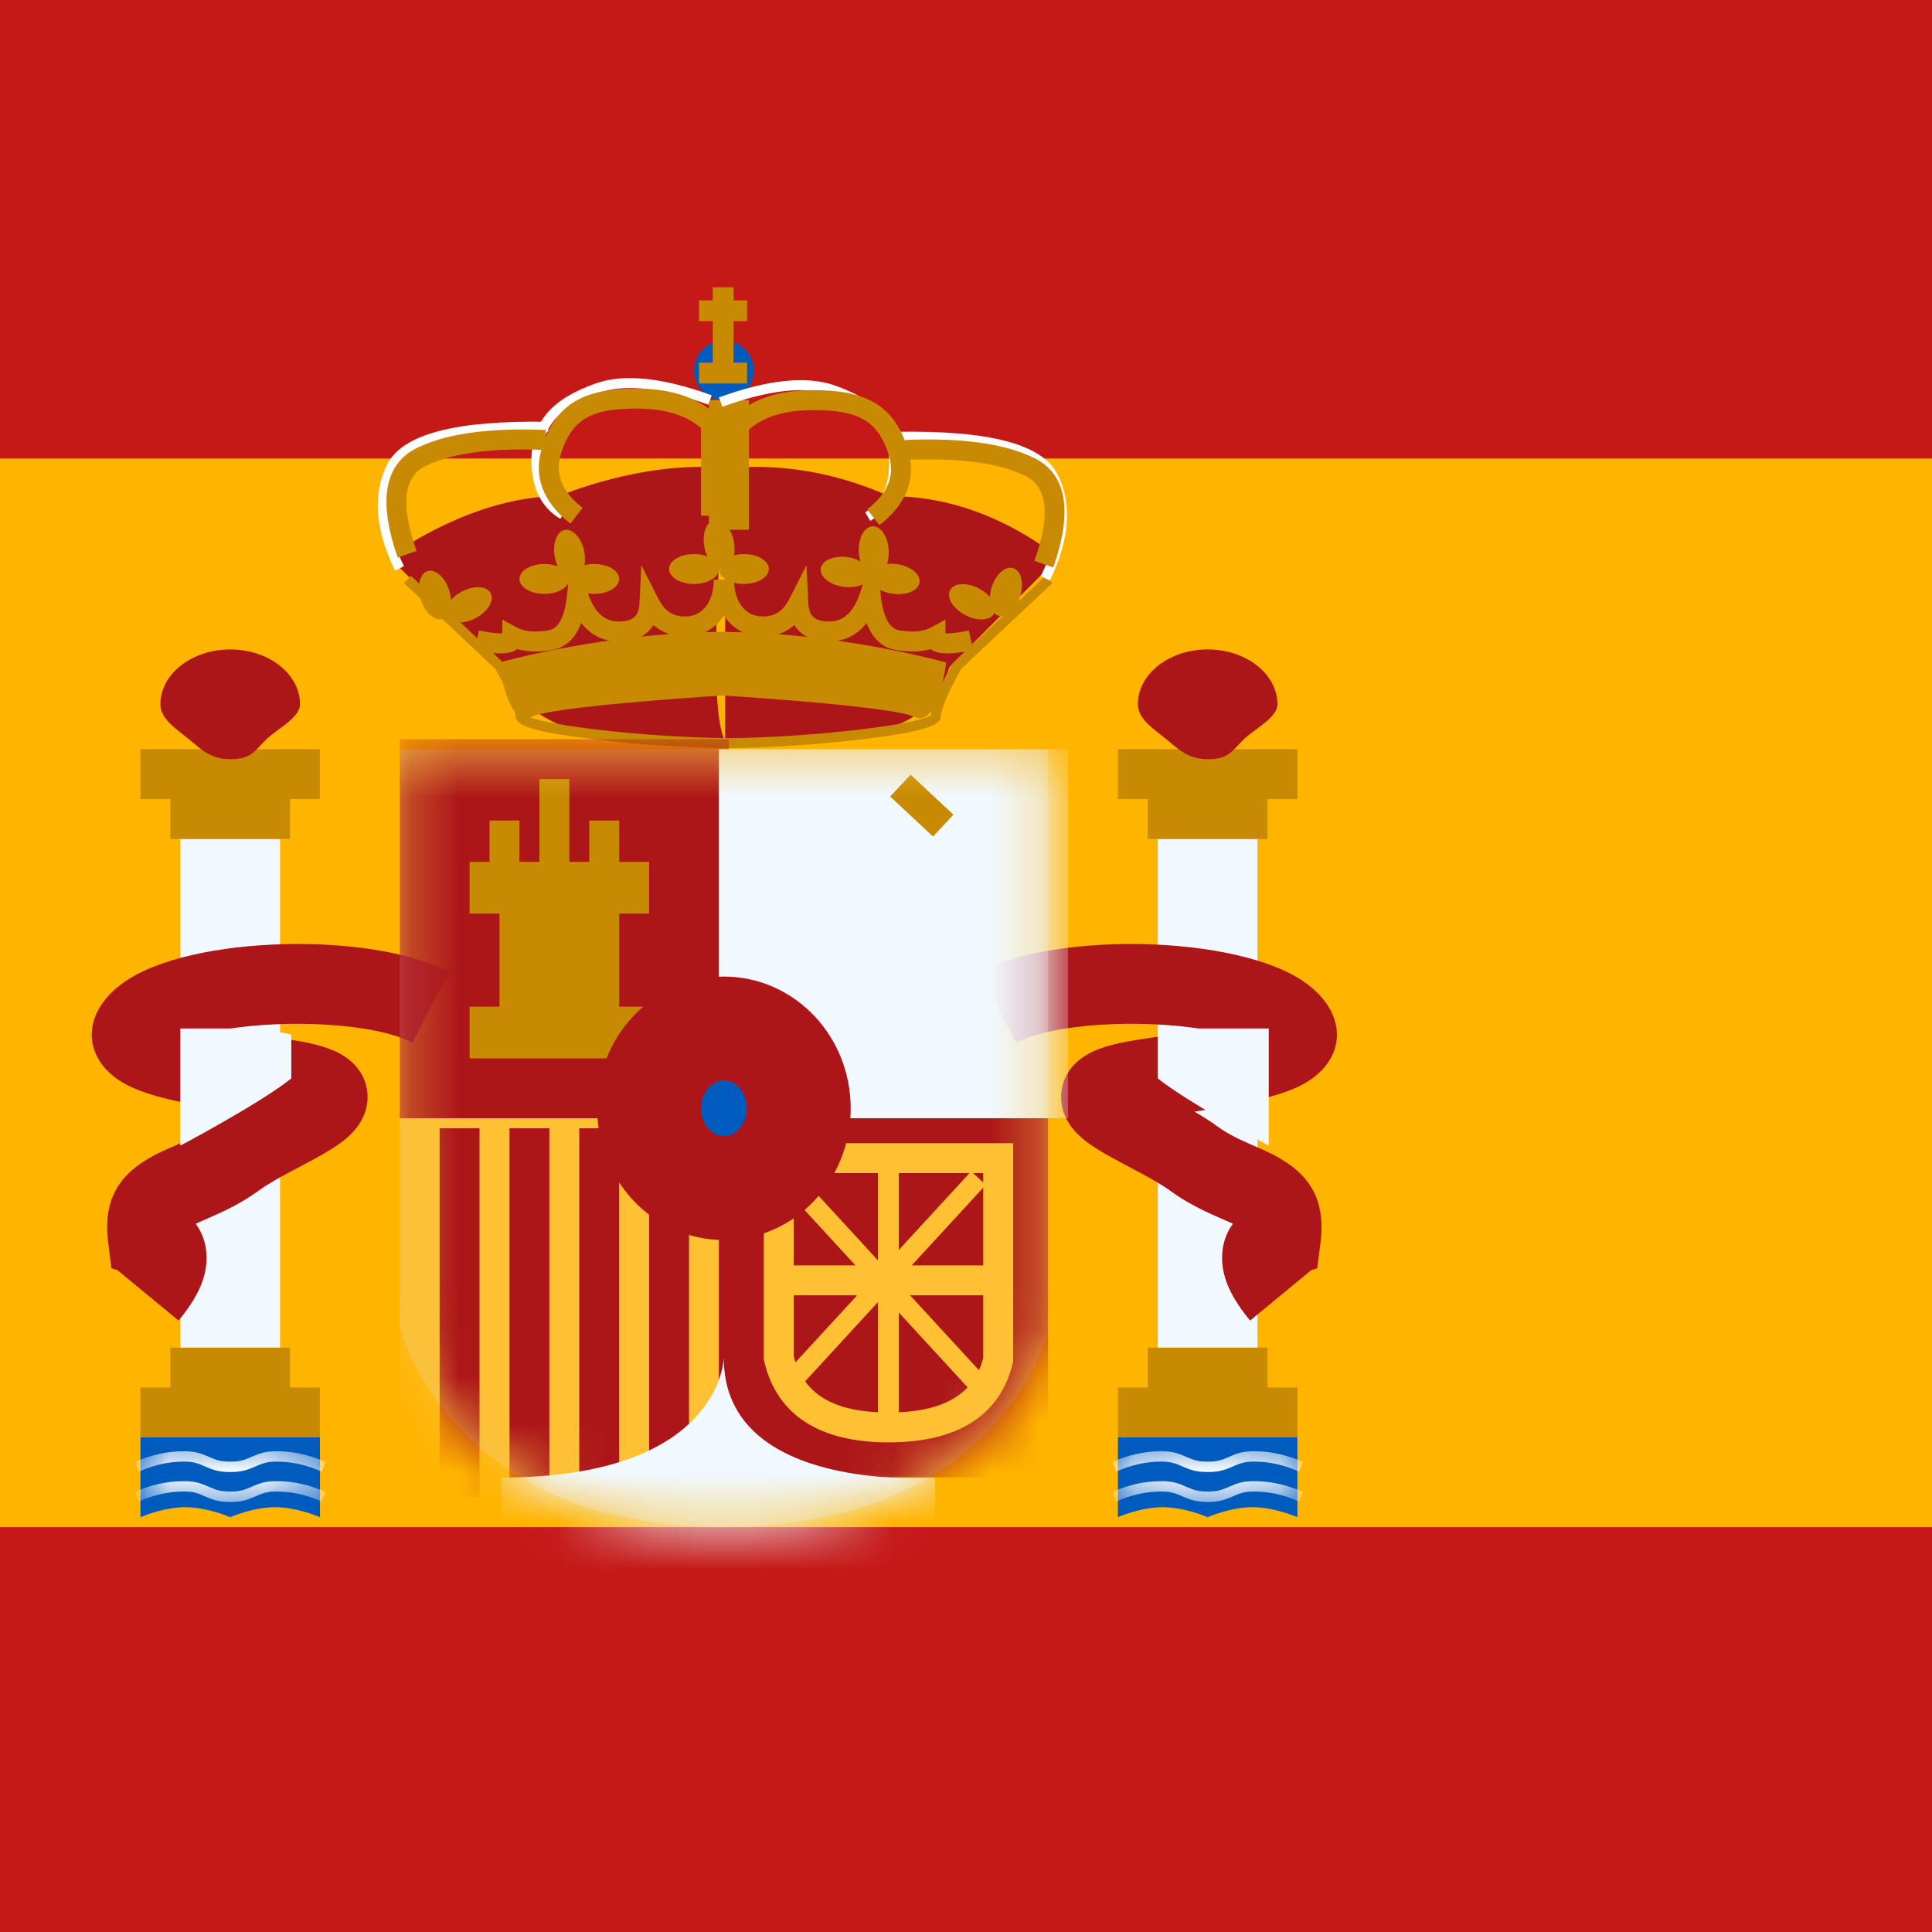
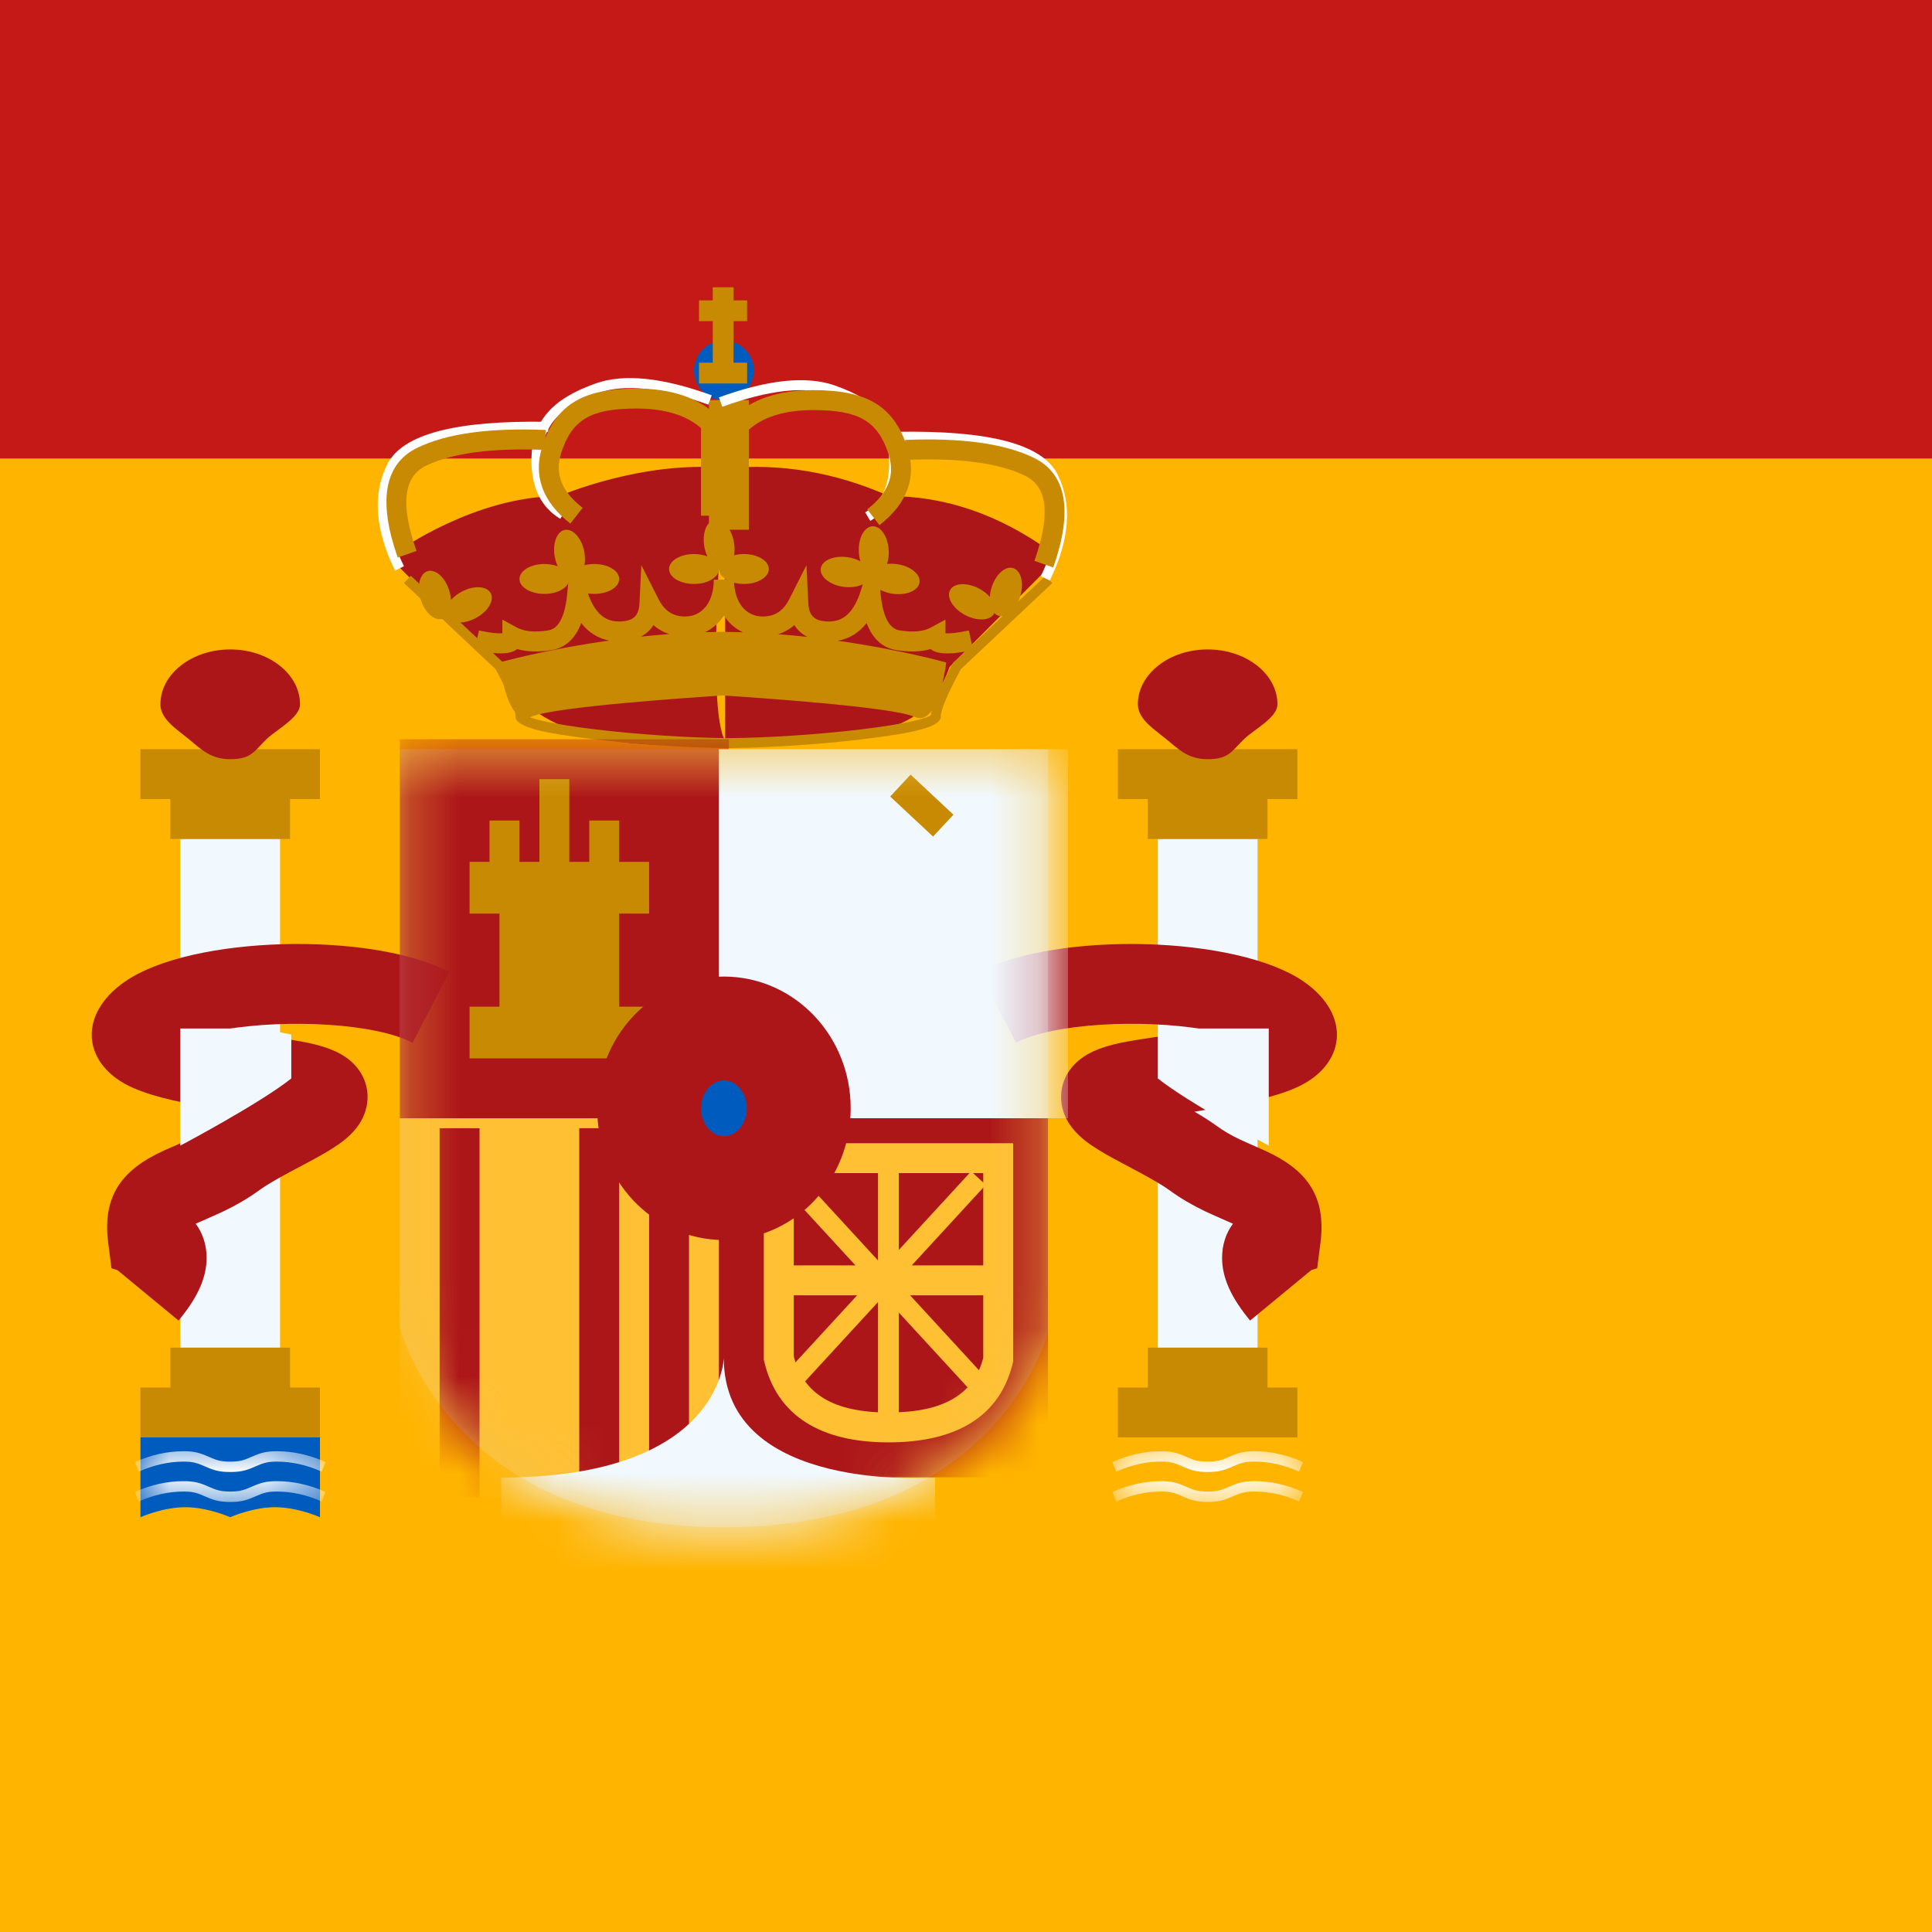
<svg xmlns="http://www.w3.org/2000/svg" width="40" height="40" viewBox="0 0 40 40" fill="none">
  <rect x="0" y="0" width="40" height="40" fill="#333333" stroke="none" />
  <mask id="mask0_670_414" style="mask-type:luminance" maskUnits="userSpaceOnUse" x="-6" y="-2" width="60" height="45">
    <rect x="-5.5" y="-1.569" width="59" height="44.25" fill="white" />
  </mask>
  <g mask="url(#mask0_670_414)">
    <path fill-rule="evenodd" clip-rule="evenodd" d="M-5.5 -1.569V42.681H53.5V-1.569H-5.5Z" fill="#FFB400" />
    <mask id="mask1_670_414" style="mask-type:luminance" maskUnits="userSpaceOnUse" x="-6" y="-2" width="60" height="45">
      <path fill-rule="evenodd" clip-rule="evenodd" d="M-5.5 -1.569V42.681H53.5V-1.569H-5.5Z" fill="white" />
    </mask>
    <g mask="url(#mask1_670_414)">
      <path fill-rule="evenodd" clip-rule="evenodd" d="M-5.5 -1.569V9.493H53.5V-1.569H-5.5Z" fill="#C51918" />
-       <path fill-rule="evenodd" clip-rule="evenodd" d="M-5.5 31.618V42.681H53.5V31.618H-5.5Z" fill="#C51918" />
+       <path fill-rule="evenodd" clip-rule="evenodd" d="M-5.5 31.618V42.681V31.618H-5.5Z" fill="#C51918" />
      <rect x="3.733" y="17.37" width="2.065" height="10.738" fill="#F1F9FF" />
      <path fill-rule="evenodd" clip-rule="evenodd" d="M6.624 15.511H2.907V16.544H3.527V17.37H6.005V16.544H6.624V15.511Z" fill="#C88A02" />
      <path fill-rule="evenodd" clip-rule="evenodd" d="M6.005 28.727H6.624V29.76H2.907V28.727H3.527V27.901H6.005V28.727Z" fill="#C88A02" />
      <path fill-rule="evenodd" clip-rule="evenodd" d="M4.766 15.718C5.215 15.718 5.261 15.549 5.526 15.296C5.732 15.1 6.212 14.856 6.212 14.582C6.212 13.955 5.564 13.446 4.766 13.446C3.968 13.446 3.321 13.955 3.321 14.582C3.321 14.887 3.651 15.092 3.9 15.296C4.163 15.511 4.356 15.718 4.766 15.718Z" fill="#AD1619" />
      <path fill-rule="evenodd" clip-rule="evenodd" d="M2.908 29.76H6.625V31.412C6.625 31.412 6.16 31.205 5.695 31.205C5.231 31.205 4.766 31.412 4.766 31.412C4.766 31.412 4.301 31.205 3.837 31.205C3.372 31.205 2.908 31.412 2.908 31.412V29.76Z" fill="#005BBF" />
      <mask id="mask2_670_414" style="mask-type:luminance" maskUnits="userSpaceOnUse" x="2" y="29" width="5" height="3">
        <path fill-rule="evenodd" clip-rule="evenodd" d="M2.908 29.76H6.625V31.412C6.625 31.412 6.16 31.205 5.695 31.205C5.231 31.205 4.766 31.412 4.766 31.412C4.766 31.412 4.301 31.205 3.837 31.205C3.372 31.205 2.908 31.412 2.908 31.412V29.76Z" fill="white" />
      </mask>
      <g mask="url(#mask2_670_414)">
        <path d="M2.874 31.087L2.793 30.889C3.128 30.74 3.464 30.666 3.8 30.666C4.017 30.666 4.131 30.696 4.324 30.782C4.493 30.857 4.581 30.881 4.767 30.881C4.952 30.881 5.04 30.857 5.209 30.782C5.402 30.696 5.516 30.666 5.733 30.666C6.07 30.666 6.406 30.74 6.741 30.889L6.66 31.087C6.35 30.949 6.041 30.881 5.733 30.881C5.548 30.881 5.46 30.904 5.291 30.98C5.098 31.065 4.984 31.096 4.767 31.096C4.549 31.096 4.436 31.065 4.243 30.98C4.073 30.904 3.985 30.881 3.8 30.881C3.492 30.881 3.184 30.949 2.874 31.087Z" fill="white" />
        <path d="M2.874 30.468L2.793 30.27C3.128 30.121 3.464 30.046 3.8 30.046C4.017 30.046 4.131 30.076 4.324 30.162C4.493 30.238 4.581 30.261 4.767 30.261C4.952 30.261 5.04 30.238 5.209 30.162C5.402 30.076 5.516 30.046 5.733 30.046C6.07 30.046 6.406 30.121 6.741 30.27L6.66 30.468C6.35 30.33 6.041 30.261 5.733 30.261C5.548 30.261 5.46 30.285 5.291 30.36C5.098 30.446 4.984 30.476 4.767 30.476C4.549 30.476 4.436 30.446 4.243 30.36C4.073 30.285 3.985 30.261 3.8 30.261C3.492 30.261 3.184 30.33 2.874 30.468Z" fill="white" />
      </g>
      <rect x="23.971" y="17.37" width="2.065" height="10.738" fill="#F1F9FF" />
      <path fill-rule="evenodd" clip-rule="evenodd" d="M26.861 15.511H23.145V16.544H23.764V17.37H26.242V16.544H26.861V15.511Z" fill="#C88A02" />
      <path fill-rule="evenodd" clip-rule="evenodd" d="M26.242 28.727H26.861V29.76H23.145V28.727H23.764V27.901H26.242V28.727Z" fill="#C88A02" />
      <path fill-rule="evenodd" clip-rule="evenodd" d="M25.003 15.718C25.452 15.718 25.498 15.549 25.763 15.296C25.969 15.1 26.448 14.856 26.448 14.582C26.448 13.955 25.801 13.446 25.003 13.446C24.205 13.446 23.558 13.955 23.558 14.582C23.558 14.887 23.888 15.092 24.137 15.296C24.4 15.511 24.593 15.718 25.003 15.718Z" fill="#AD1619" />
-       <path fill-rule="evenodd" clip-rule="evenodd" d="M23.145 29.76H26.861V31.412C26.861 31.412 26.397 31.205 25.932 31.205C25.468 31.205 25.003 31.412 25.003 31.412C25.003 31.412 24.538 31.205 24.074 31.205C23.609 31.205 23.145 31.412 23.145 31.412V29.76Z" fill="#005BBF" />
      <mask id="mask3_670_414" style="mask-type:luminance" maskUnits="userSpaceOnUse" x="23" y="29" width="4" height="3">
        <path fill-rule="evenodd" clip-rule="evenodd" d="M23.145 29.76H26.861V31.412C26.861 31.412 26.397 31.205 25.932 31.205C25.468 31.205 25.003 31.412 25.003 31.412C25.003 31.412 24.538 31.205 24.074 31.205C23.609 31.205 23.145 31.412 23.145 31.412V29.76Z" fill="white" />
      </mask>
      <g mask="url(#mask3_670_414)">
        <path d="M23.111 31.087L23.03 30.889C23.364 30.74 23.701 30.666 24.037 30.666C24.254 30.666 24.368 30.696 24.561 30.782C24.73 30.857 24.818 30.881 25.004 30.881C25.189 30.881 25.277 30.857 25.447 30.782C25.64 30.696 25.753 30.666 25.97 30.666C26.307 30.666 26.643 30.74 26.978 30.889L26.896 31.087C26.587 30.949 26.278 30.881 25.97 30.881C25.785 30.881 25.697 30.904 25.528 30.98C25.335 31.065 25.221 31.096 25.004 31.096C24.786 31.096 24.673 31.065 24.48 30.98C24.31 30.904 24.222 30.881 24.037 30.881C23.729 30.881 23.421 30.949 23.111 31.087Z" fill="white" />
        <path d="M23.111 30.468L23.03 30.27C23.364 30.121 23.701 30.046 24.037 30.046C24.254 30.046 24.368 30.076 24.561 30.162C24.73 30.238 24.818 30.261 25.004 30.261C25.189 30.261 25.277 30.238 25.447 30.162C25.64 30.076 25.753 30.046 25.97 30.046C26.307 30.046 26.643 30.121 26.978 30.27L26.896 30.468C26.587 30.33 26.278 30.261 25.97 30.261C25.785 30.261 25.697 30.285 25.528 30.36C25.335 30.446 25.221 30.476 25.004 30.476C24.786 30.476 24.673 30.446 24.48 30.36C24.31 30.285 24.222 30.261 24.037 30.261C23.729 30.261 23.421 30.33 23.111 30.468Z" fill="white" />
      </g>
      <path fill-rule="evenodd" clip-rule="evenodd" d="M25.302 26.043C25.302 26.479 25.51 26.89 25.882 27.341L27.15 26.295L27.271 26.258L27.339 25.729C27.463 24.753 27.046 24.212 26.186 23.822L26.127 23.795C26.009 23.744 25.752 23.631 25.665 23.589C25.484 23.502 25.334 23.416 25.195 23.314C25.057 23.214 24.909 23.12 24.731 23.016C25.795 22.845 26.37 22.719 26.811 22.529C27.866 22.075 28.002 21.018 26.988 20.32C25.605 19.367 21.902 19.282 20.277 20.121L21.035 21.588C21.833 21.177 23.645 21.099 24.915 21.31C24.722 21.344 24.505 21.38 24.263 21.418C24.148 21.436 23.816 21.487 23.642 21.514L23.538 21.53C23.03 21.609 22.684 21.709 22.428 21.884C21.905 22.24 21.827 22.882 22.201 23.355C22.358 23.555 22.564 23.705 22.876 23.886C22.977 23.944 23.084 24.003 23.229 24.08L23.305 24.12C23.393 24.168 23.533 24.241 23.584 24.269C23.882 24.429 24.077 24.544 24.223 24.65C24.451 24.816 24.685 24.951 24.951 25.079C25.094 25.147 25.505 25.326 25.503 25.325L25.527 25.336C25.383 25.53 25.302 25.768 25.302 26.043ZM3.697 27.341C4.069 26.89 4.277 26.479 4.277 26.043C4.277 25.768 4.195 25.53 4.052 25.336L4.076 25.325C4.074 25.326 4.484 25.147 4.627 25.079C4.893 24.951 5.127 24.816 5.356 24.65C5.501 24.544 5.697 24.429 5.994 24.269C6.046 24.241 6.185 24.167 6.274 24.12L6.35 24.08C6.494 24.003 6.602 23.944 6.702 23.886C7.014 23.705 7.22 23.555 7.378 23.355C7.751 22.882 7.674 22.24 7.151 21.884C6.894 21.709 6.548 21.609 6.041 21.53L5.936 21.514L5.936 21.514L5.936 21.514C5.763 21.487 5.43 21.436 5.316 21.418C5.073 21.38 4.857 21.344 4.664 21.311C5.933 21.099 7.746 21.177 8.543 21.589L9.301 20.121C7.676 19.282 3.974 19.367 2.591 20.32C1.576 21.018 1.713 22.075 2.768 22.529C3.209 22.719 3.784 22.845 4.848 23.016C4.67 23.12 4.522 23.214 4.384 23.314C4.244 23.416 4.095 23.502 3.913 23.589C3.826 23.631 3.569 23.744 3.452 23.795L3.451 23.795L3.392 23.822C2.533 24.212 2.115 24.753 2.24 25.729L2.307 26.258L2.429 26.295L3.697 27.341ZM2.634 25.975L2.632 25.98L2.633 25.977L2.634 25.975Z" fill="#AD1619" />
      <path d="M5.421 21.294L6.031 21.42V22.328C5.382 22.846 3.733 23.719 3.733 23.719V21.294H5.421Z" fill="#F1F9FF" />
      <path d="M24.58 21.294L23.971 21.42V22.328C24.62 22.846 26.268 23.719 26.268 23.719V21.294H24.58Z" fill="#F1F9FF" />
      <path fill-rule="evenodd" clip-rule="evenodd" d="M21.743 11.717V11.415C20.681 10.652 19.569 10.271 18.406 10.271C17.292 9.778 16.164 9.586 15.022 9.697C15.023 9.693 15.023 9.691 15.023 9.691C13.306 9.524 11.576 10.271 11.576 10.271C9.833 10.271 8.24 11.415 8.24 11.415V11.717L10.322 13.809C10.322 13.809 10.909 15.822 15.014 15.349V15.354C15.014 15.354 17.733 15.28 17.924 15.216C18 15.191 18.078 15.168 18.158 15.145C18.691 14.989 19.299 14.812 19.66 13.809L21.743 11.717ZM15.014 9.789C14.955 10.485 14.617 14.684 15.014 15.335V9.789Z" fill="#AD1619" />
      <path fill-rule="evenodd" clip-rule="evenodd" d="M9.828 13.457L9.83 13.45L8.364 12.072L8.506 11.921L9.881 13.215L9.916 13.053C10.141 13.102 10.306 13.12 10.401 13.11V12.829L10.706 12.994C10.856 13.075 11.071 13.097 11.353 13.051C11.561 13.017 11.701 12.776 11.747 12.262L11.84 11.224L12.15 12.219C12.29 12.669 12.505 12.867 12.809 12.867C13.107 12.867 13.227 12.758 13.24 12.483L13.278 11.702L13.631 12.399C13.758 12.65 13.933 12.764 14.183 12.764C14.539 12.764 14.778 12.467 14.778 12.001H14.784H15.191H15.197C15.197 12.467 15.436 12.764 15.792 12.764C16.042 12.764 16.217 12.65 16.344 12.399L16.697 11.702L16.735 12.483C16.748 12.758 16.868 12.867 17.166 12.867C17.471 12.867 17.685 12.669 17.825 12.219L18.135 11.224L18.228 12.262C18.274 12.776 18.414 13.017 18.622 13.051C18.904 13.097 19.119 13.075 19.269 12.994L19.574 12.829V13.11C19.669 13.12 19.834 13.102 20.059 13.053L20.124 13.353L21.646 11.921L21.788 12.072L19.894 13.854C19.617 14.363 19.478 14.698 19.478 14.838C19.478 15.051 18.924 15.177 17.843 15.307C16.997 15.409 15.997 15.477 15.18 15.487V15.488C15.146 15.488 15.111 15.488 15.076 15.488C15.041 15.488 15.007 15.488 14.973 15.488V15.487C14.155 15.477 13.156 15.409 12.309 15.307C11.228 15.177 10.674 15.051 10.674 14.838C10.674 14.812 10.669 14.778 10.659 14.738C10.55 14.599 10.473 14.372 10.422 14.167C10.375 14.071 10.32 13.967 10.259 13.854L9.839 13.459L9.828 13.457ZM19.979 13.49C19.641 13.55 19.397 13.544 19.267 13.438C19.064 13.497 18.827 13.503 18.555 13.459C18.265 13.411 18.063 13.219 17.942 12.899C17.783 13.101 17.583 13.226 17.342 13.266C18.664 13.453 19.59 13.717 19.59 13.717C19.59 13.717 19.567 13.912 19.512 14.142C19.57 14.022 19.64 13.888 19.72 13.74L19.74 13.714L19.979 13.49ZM16.719 13.187C16.604 13.13 16.512 13.047 16.446 12.941C16.347 13.028 16.235 13.091 16.111 13.131C16.319 13.146 16.522 13.166 16.719 13.187ZM15.382 13.091C15.221 13.016 15.087 12.897 14.988 12.745C14.888 12.896 14.756 13.014 14.596 13.089C14.691 13.086 14.786 13.084 14.881 13.083V13.082L14.964 13.082L15.047 13.082V13.083C15.159 13.084 15.271 13.087 15.382 13.091ZM10.397 13.7L10.205 13.519C10.436 13.542 10.607 13.521 10.708 13.438C10.911 13.497 11.148 13.503 11.42 13.459C11.71 13.411 11.912 13.219 12.033 12.899C12.187 13.095 12.381 13.218 12.612 13.262C11.473 13.422 10.623 13.64 10.397 13.7ZM13.855 13.128C13.655 13.143 13.459 13.161 13.268 13.181C13.378 13.124 13.465 13.043 13.529 12.941C13.625 13.026 13.734 13.088 13.855 13.128ZM18.935 14.842C19.08 14.91 19.196 14.842 19.288 14.713C19.28 14.748 19.275 14.781 19.273 14.81C19.261 14.818 19.242 14.827 19.218 14.837C19.15 14.866 19.046 14.896 18.911 14.927C18.645 14.988 18.267 15.048 17.819 15.102C16.944 15.207 15.903 15.276 15.076 15.282C14.249 15.276 13.209 15.207 12.334 15.102C11.885 15.048 11.507 14.988 11.242 14.927C11.129 14.902 11.037 14.876 10.971 14.851C10.978 14.849 10.985 14.846 10.993 14.842C11.444 14.631 14.427 14.433 14.964 14.399C15.501 14.433 18.484 14.631 18.935 14.842ZM19.502 14.806L19.501 14.807L19.503 14.805L19.504 14.804L19.502 14.806Z" fill="#C88A02" />
      <path fill-rule="evenodd" clip-rule="evenodd" d="M14.988 8.29C15.33 8.29 15.608 8.012 15.608 7.67C15.608 7.328 15.33 7.051 14.988 7.051C14.646 7.051 14.369 7.328 14.369 7.67C14.369 8.012 14.646 8.29 14.988 8.29Z" fill="#005BBF" />
      <path fill-rule="evenodd" clip-rule="evenodd" d="M14.585 11.331C14.598 11.399 14.619 11.463 14.645 11.519C14.565 11.489 14.47 11.471 14.368 11.471C14.083 11.471 13.852 11.61 13.852 11.781C13.852 11.952 14.083 12.09 14.368 12.09C14.653 12.09 14.884 11.952 14.884 11.781C14.885 11.952 15.116 12.09 15.401 12.09C15.686 12.09 15.917 11.952 15.917 11.781C15.917 11.61 15.686 11.471 15.401 11.471C15.329 11.471 15.261 11.48 15.198 11.496C15.213 11.411 15.213 11.313 15.193 11.213C15.139 10.933 14.959 10.733 14.791 10.765C14.623 10.798 14.531 11.051 14.585 11.331ZM14.885 11.771L14.884 11.78L14.884 11.771L14.885 11.771ZM11.548 11.725C11.521 11.669 11.501 11.606 11.488 11.538C11.433 11.258 11.525 11.005 11.693 10.972C11.861 10.939 12.041 11.14 12.096 11.419C12.115 11.52 12.116 11.617 12.101 11.702C12.163 11.686 12.232 11.677 12.303 11.677C12.588 11.677 12.819 11.816 12.819 11.987C12.819 12.158 12.588 12.296 12.303 12.296C12.019 12.296 11.788 12.158 11.787 11.988C11.786 12.158 11.555 12.296 11.271 12.296C10.986 12.296 10.755 12.158 10.755 11.987C10.755 11.816 10.986 11.677 11.271 11.677C11.373 11.677 11.468 11.695 11.548 11.725ZM11.787 11.977L11.787 11.986L11.787 11.978L11.787 11.977ZM18.015 11.914C17.991 12.084 17.743 12.189 17.461 12.149C17.178 12.109 16.969 11.94 16.993 11.77C17.016 11.601 17.265 11.496 17.547 11.536C17.648 11.55 17.739 11.58 17.814 11.622C17.796 11.562 17.785 11.497 17.781 11.428C17.766 11.143 17.893 10.905 18.064 10.896C18.234 10.887 18.385 11.111 18.4 11.395C18.405 11.498 18.392 11.594 18.366 11.676C18.429 11.669 18.498 11.67 18.569 11.68C18.852 11.719 19.061 11.889 19.038 12.058C19.014 12.228 18.765 12.333 18.483 12.293C18.201 12.253 17.991 12.084 18.015 11.915L18.017 11.905L18.016 11.905L18.015 11.914ZM19.981 12.733C20.233 12.867 20.502 12.853 20.582 12.702L20.587 12.694C20.611 12.72 20.641 12.739 20.674 12.749C20.838 12.799 21.038 12.619 21.122 12.346C21.205 12.074 21.14 11.812 20.976 11.762C20.813 11.712 20.613 11.893 20.529 12.165C20.509 12.231 20.497 12.297 20.494 12.359C20.438 12.294 20.362 12.234 20.272 12.186C20.02 12.053 19.751 12.066 19.671 12.217C19.59 12.368 19.73 12.6 19.981 12.733ZM9.849 12.797C9.597 12.931 9.328 12.917 9.248 12.766C9.246 12.763 9.245 12.76 9.243 12.757C9.219 12.783 9.189 12.802 9.156 12.812C8.992 12.862 8.792 12.682 8.709 12.409C8.625 12.137 8.69 11.875 8.854 11.825C9.017 11.775 9.218 11.956 9.301 12.228C9.321 12.294 9.333 12.36 9.336 12.422C9.393 12.358 9.468 12.298 9.558 12.25C9.81 12.116 10.079 12.13 10.159 12.281C10.24 12.432 10.101 12.663 9.849 12.797Z" fill="#C88A02" />
      <path fill-rule="evenodd" clip-rule="evenodd" d="M14.757 5.947H15.187V6.219H15.468V6.649H15.187V7.509H15.468V7.94H14.472V7.509H14.757V6.649H14.472V6.219H14.757V5.947Z" fill="#C88A02" />
      <rect x="14.678" y="8.284" width="0.826" height="2.684" fill="#C88A02" />
      <path d="M11.353 8.733L11.349 8.94C9.518 8.908 8.468 9.175 8.201 9.708C7.926 10.258 7.977 10.928 8.363 11.723L8.178 11.813C7.765 10.964 7.709 10.23 8.017 9.615C8.333 8.983 9.444 8.7 11.353 8.733Z" fill="white" />
      <path d="M11.707 10.564L11.601 10.742C11.203 10.504 11.003 10.097 11.003 9.537C11.003 8.732 11.418 8.261 12.335 7.938C12.92 7.731 13.719 7.816 14.735 8.184L14.665 8.378C13.69 8.025 12.935 7.945 12.403 8.132C11.562 8.429 11.21 8.83 11.21 9.537C11.21 10.029 11.375 10.366 11.707 10.564Z" fill="white" />
      <path d="M8.623 11.406L8.234 11.543C7.829 10.392 7.945 9.61 8.636 9.273C9.244 8.975 10.132 8.854 11.302 8.902L11.285 9.315C10.177 9.27 9.353 9.382 8.817 9.644C8.363 9.865 8.28 10.428 8.623 11.406Z" fill="#C88A02" />
      <path d="M13.176 8.458C12.232 8.458 11.844 8.688 11.622 9.367C11.481 9.8 11.618 10.169 12.062 10.514L11.809 10.84C11.234 10.394 11.031 9.847 11.23 9.239C11.512 8.374 12.066 8.045 13.176 8.045C13.903 8.045 14.47 8.236 14.865 8.625L14.926 8.686V10.677H14.513V8.862C14.205 8.595 13.762 8.458 13.176 8.458Z" fill="#C88A02" />
      <path d="M18.559 8.94L18.563 9.146C20.394 9.114 21.444 9.382 21.711 9.914C21.986 10.465 21.935 11.134 21.549 11.929L21.735 12.019C22.147 11.171 22.203 10.436 21.895 9.822C21.579 9.189 20.468 8.907 18.559 8.94Z" fill="white" />
      <path d="M17.913 10.607L18.018 10.785C18.417 10.547 18.617 10.14 18.617 9.58C18.617 8.776 18.202 8.304 17.285 7.981C16.7 7.775 15.9 7.859 14.884 8.228L14.955 8.422C15.93 8.068 16.685 7.988 17.217 8.176C18.058 8.472 18.41 8.873 18.41 9.58C18.41 10.072 18.244 10.409 17.913 10.607Z" fill="white" />
      <path d="M21.417 11.612L21.807 11.749C22.211 10.598 22.096 9.816 21.405 9.479C20.796 9.182 19.909 9.061 18.739 9.108L18.756 9.521C19.864 9.476 20.688 9.588 21.224 9.85C21.678 10.072 21.761 10.634 21.417 11.612Z" fill="#C88A02" />
      <path d="M16.841 8.49C17.785 8.49 18.173 8.72 18.395 9.399C18.536 9.832 18.399 10.201 17.955 10.546L18.208 10.872C18.783 10.426 18.986 9.879 18.787 9.271C18.505 8.405 17.951 8.077 16.841 8.077C16.114 8.077 15.547 8.268 15.152 8.657L15.091 8.718V10.709H15.504V8.894C15.812 8.626 16.255 8.49 16.841 8.49Z" fill="#C88A02" />
      <path opacity="0.3" fill-rule="evenodd" clip-rule="evenodd" d="M8.277 15.511H21.699V27.571C21.699 27.571 20.702 31.619 14.988 31.619C9.274 31.619 8.277 27.464 8.277 27.464V15.511Z" fill="#E1E5E8" />
      <mask id="mask4_670_414" style="mask-type:luminance" maskUnits="userSpaceOnUse" x="8" y="15" width="14" height="17">
        <path fill-rule="evenodd" clip-rule="evenodd" d="M8.277 15.511H21.699V27.571C21.699 27.571 20.702 31.619 14.988 31.619C9.274 31.619 8.277 27.464 8.277 27.464V15.511Z" fill="white" />
      </mask>
      <g mask="url(#mask4_670_414)">
        <rect x="8.277" y="22.946" width="6.814" height="8.053" fill="#FFC034" />
        <rect x="9.102" y="23.359" width="0.826" height="7.641" fill="#AD1619" />
        <rect x="11.993" y="23.359" width="0.826" height="7.641" fill="#AD1619" />
-         <rect x="10.548" y="23.359" width="0.826" height="7.641" fill="#AD1619" />
        <rect x="13.439" y="23.359" width="0.826" height="7.641" fill="#AD1619" />
        <rect x="8.277" y="15.305" width="6.814" height="7.847" fill="#AD1619" />
        <rect x="14.884" y="22.739" width="6.814" height="7.847" fill="#AD1619" />
        <rect x="14.884" y="15.511" width="7.228" height="7.641" fill="#F1F9FF" />
        <path fill-rule="evenodd" clip-rule="evenodd" d="M11.168 16.131H11.787V17.844H12.2V16.988H12.819V17.844H13.439V18.915H12.819V20.842H13.439V21.913H9.722V20.842H10.341V18.915H9.722V17.844H10.135V16.988H10.755V17.844H11.168V16.131Z" fill="#C88A02" />
        <path d="M18.43 16.491L18.853 16.038L19.74 16.867L19.318 17.32L18.43 16.491Z" fill="#C88A02" />
        <path fill-rule="evenodd" clip-rule="evenodd" d="M20.976 28.189V23.669H15.814V28.152L15.822 28.186C16.083 29.3 16.973 29.863 18.395 29.863C19.815 29.863 20.705 29.315 20.968 28.225L20.976 28.189ZM18.395 29.244C17.254 29.244 16.631 28.86 16.433 28.078V24.288H20.357V28.114C20.159 28.87 19.536 29.244 18.395 29.244Z" fill="#FFC034" />
        <path fill-rule="evenodd" clip-rule="evenodd" d="M18.608 24.046H18.178V26.096L16.482 24.251L16.178 24.531L17.711 26.198H16.322V26.818H17.39H17.746L16.178 28.523L16.482 28.803L18.178 26.958V29.354H18.608V27.174L20.106 28.803L20.41 28.523L18.842 26.818H20.592V26.198H18.877L20.41 24.531L20.106 24.251L18.608 25.88V24.046Z" fill="#FFC034" />
        <path fill-rule="evenodd" clip-rule="evenodd" d="M19.359 30.591C19.359 30.591 14.985 30.935 14.985 28.114C14.985 28.114 14.943 30.591 10.376 30.591V32.818H19.359V30.591Z" fill="#F1F9FF" />
        <path fill-rule="evenodd" clip-rule="evenodd" d="M14.988 24.598C15.843 24.598 16.537 23.858 16.537 22.945C16.537 22.033 15.843 21.294 14.988 21.294C14.132 21.294 13.439 22.033 13.439 22.945C13.439 23.858 14.132 24.598 14.988 24.598Z" fill="#005BBF" stroke="#AD1619" stroke-width="2.151" />
      </g>
    </g>
  </g>
</svg>